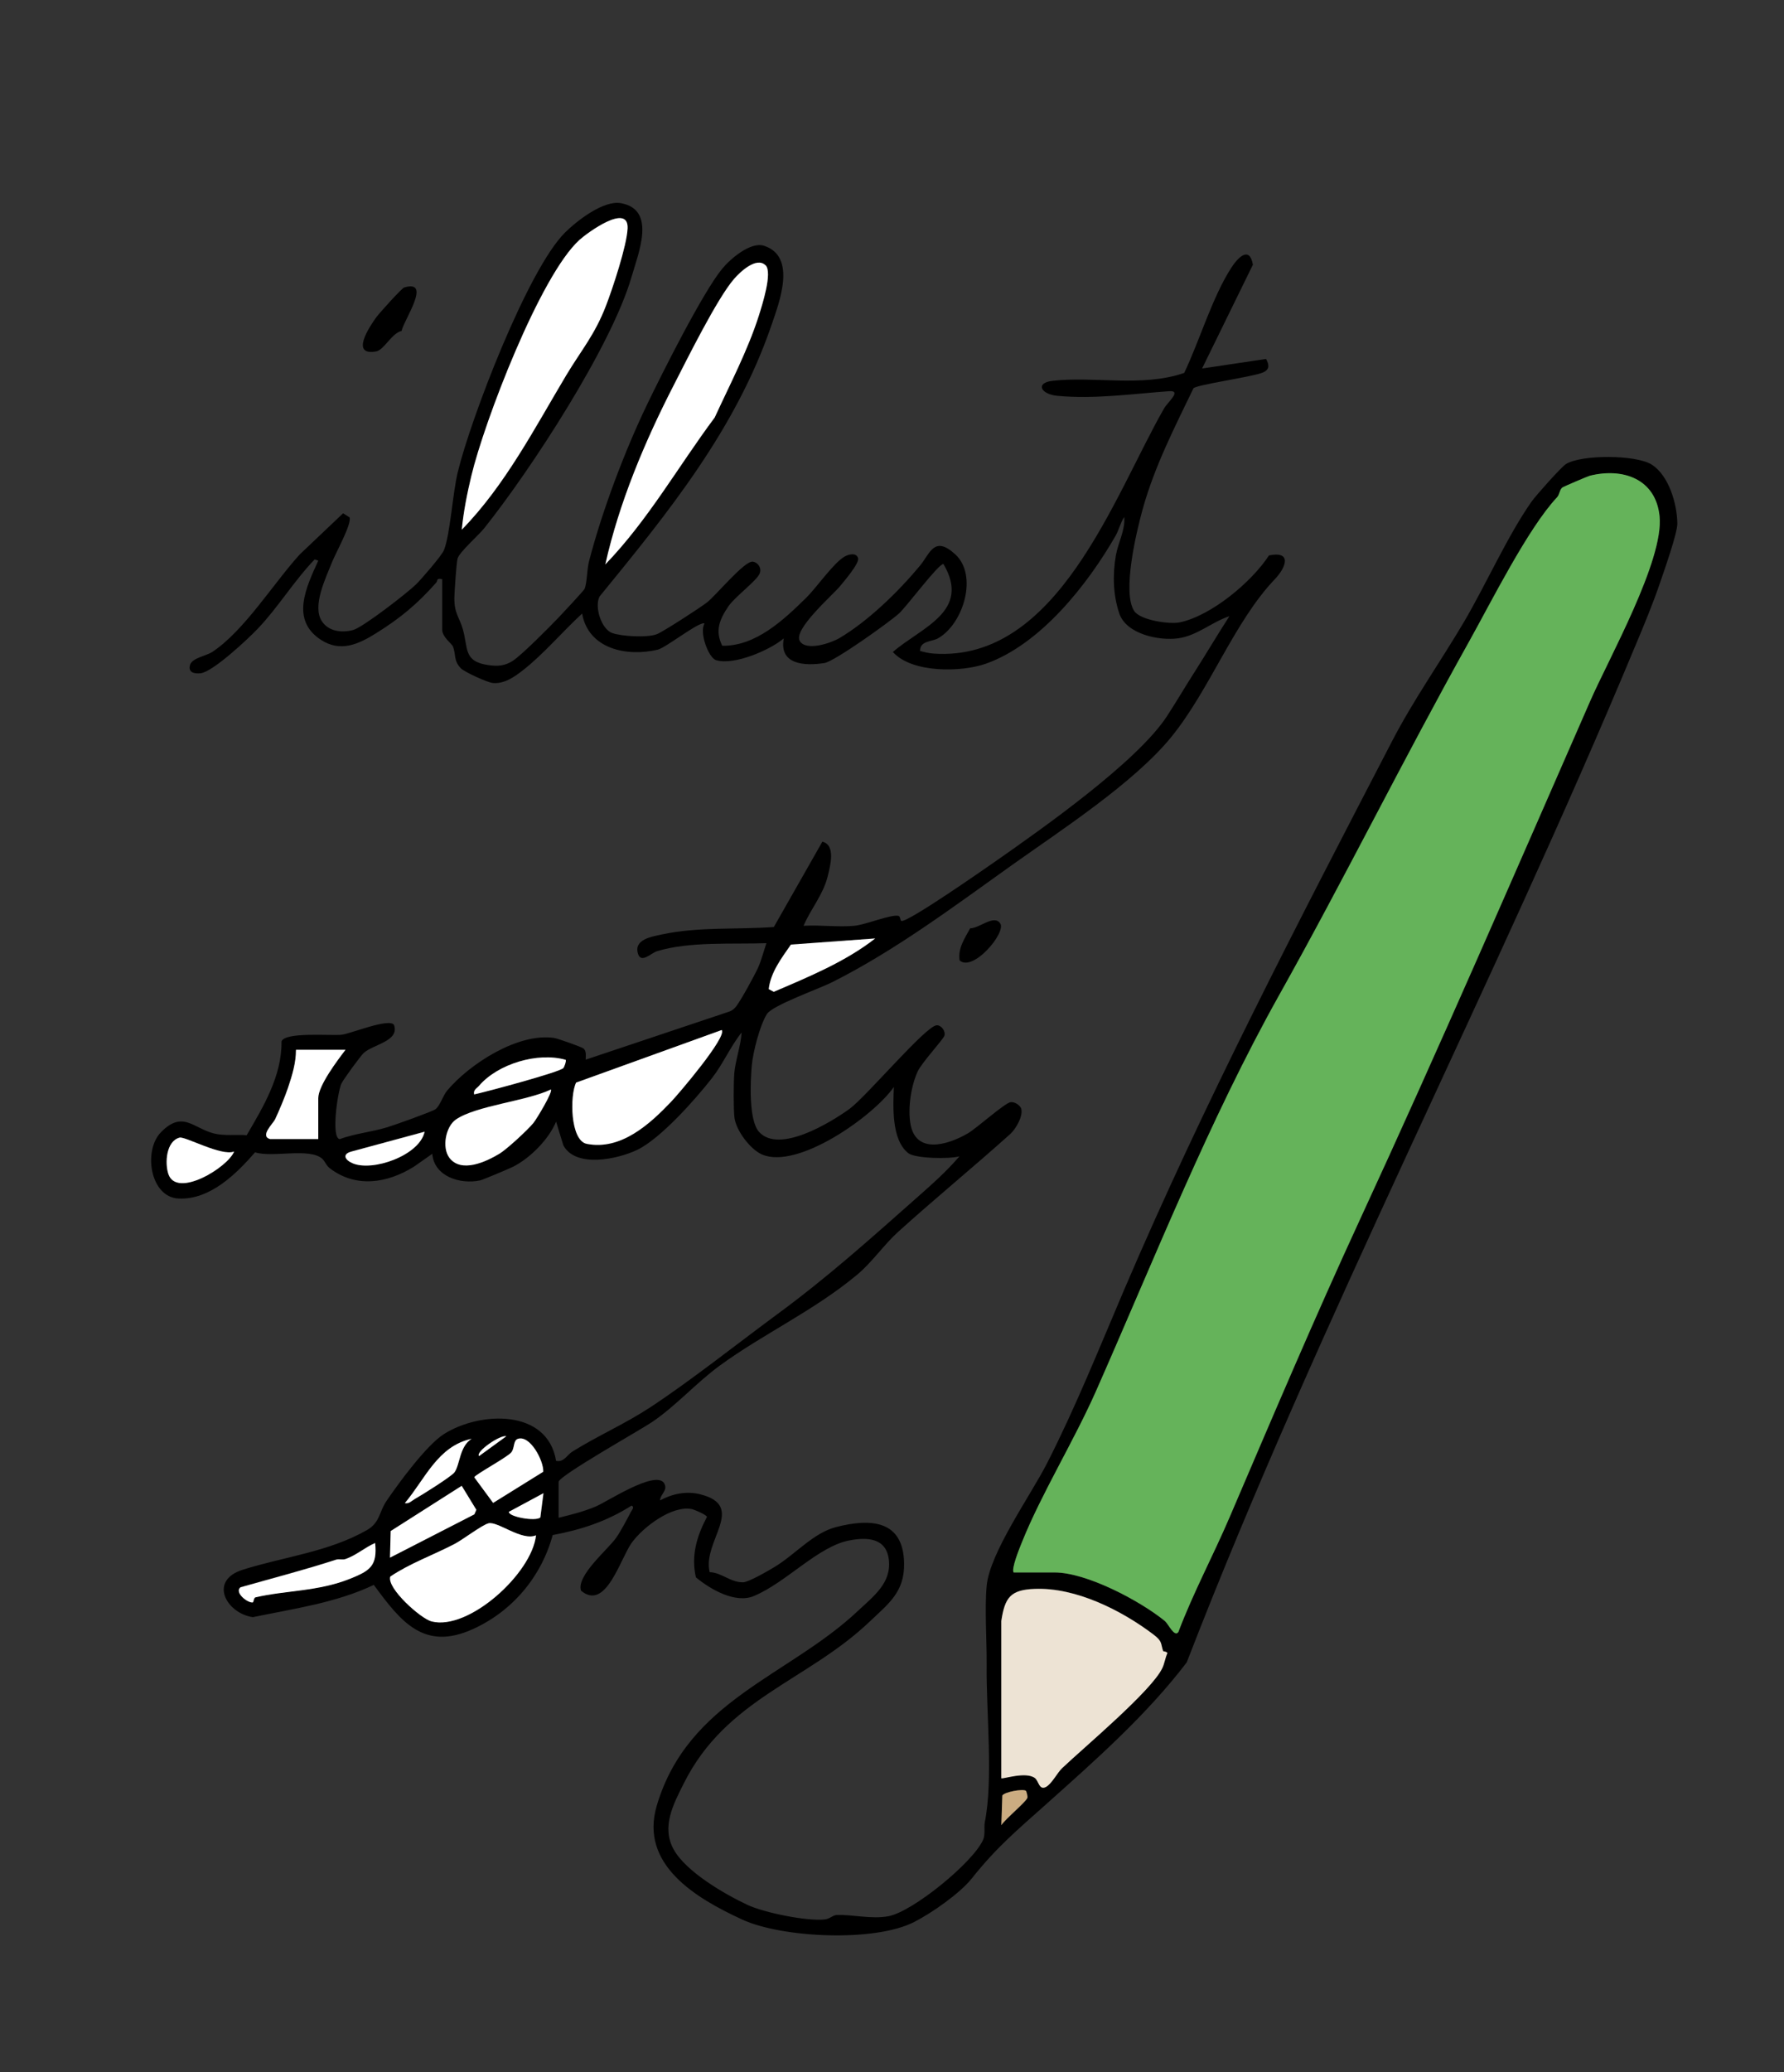
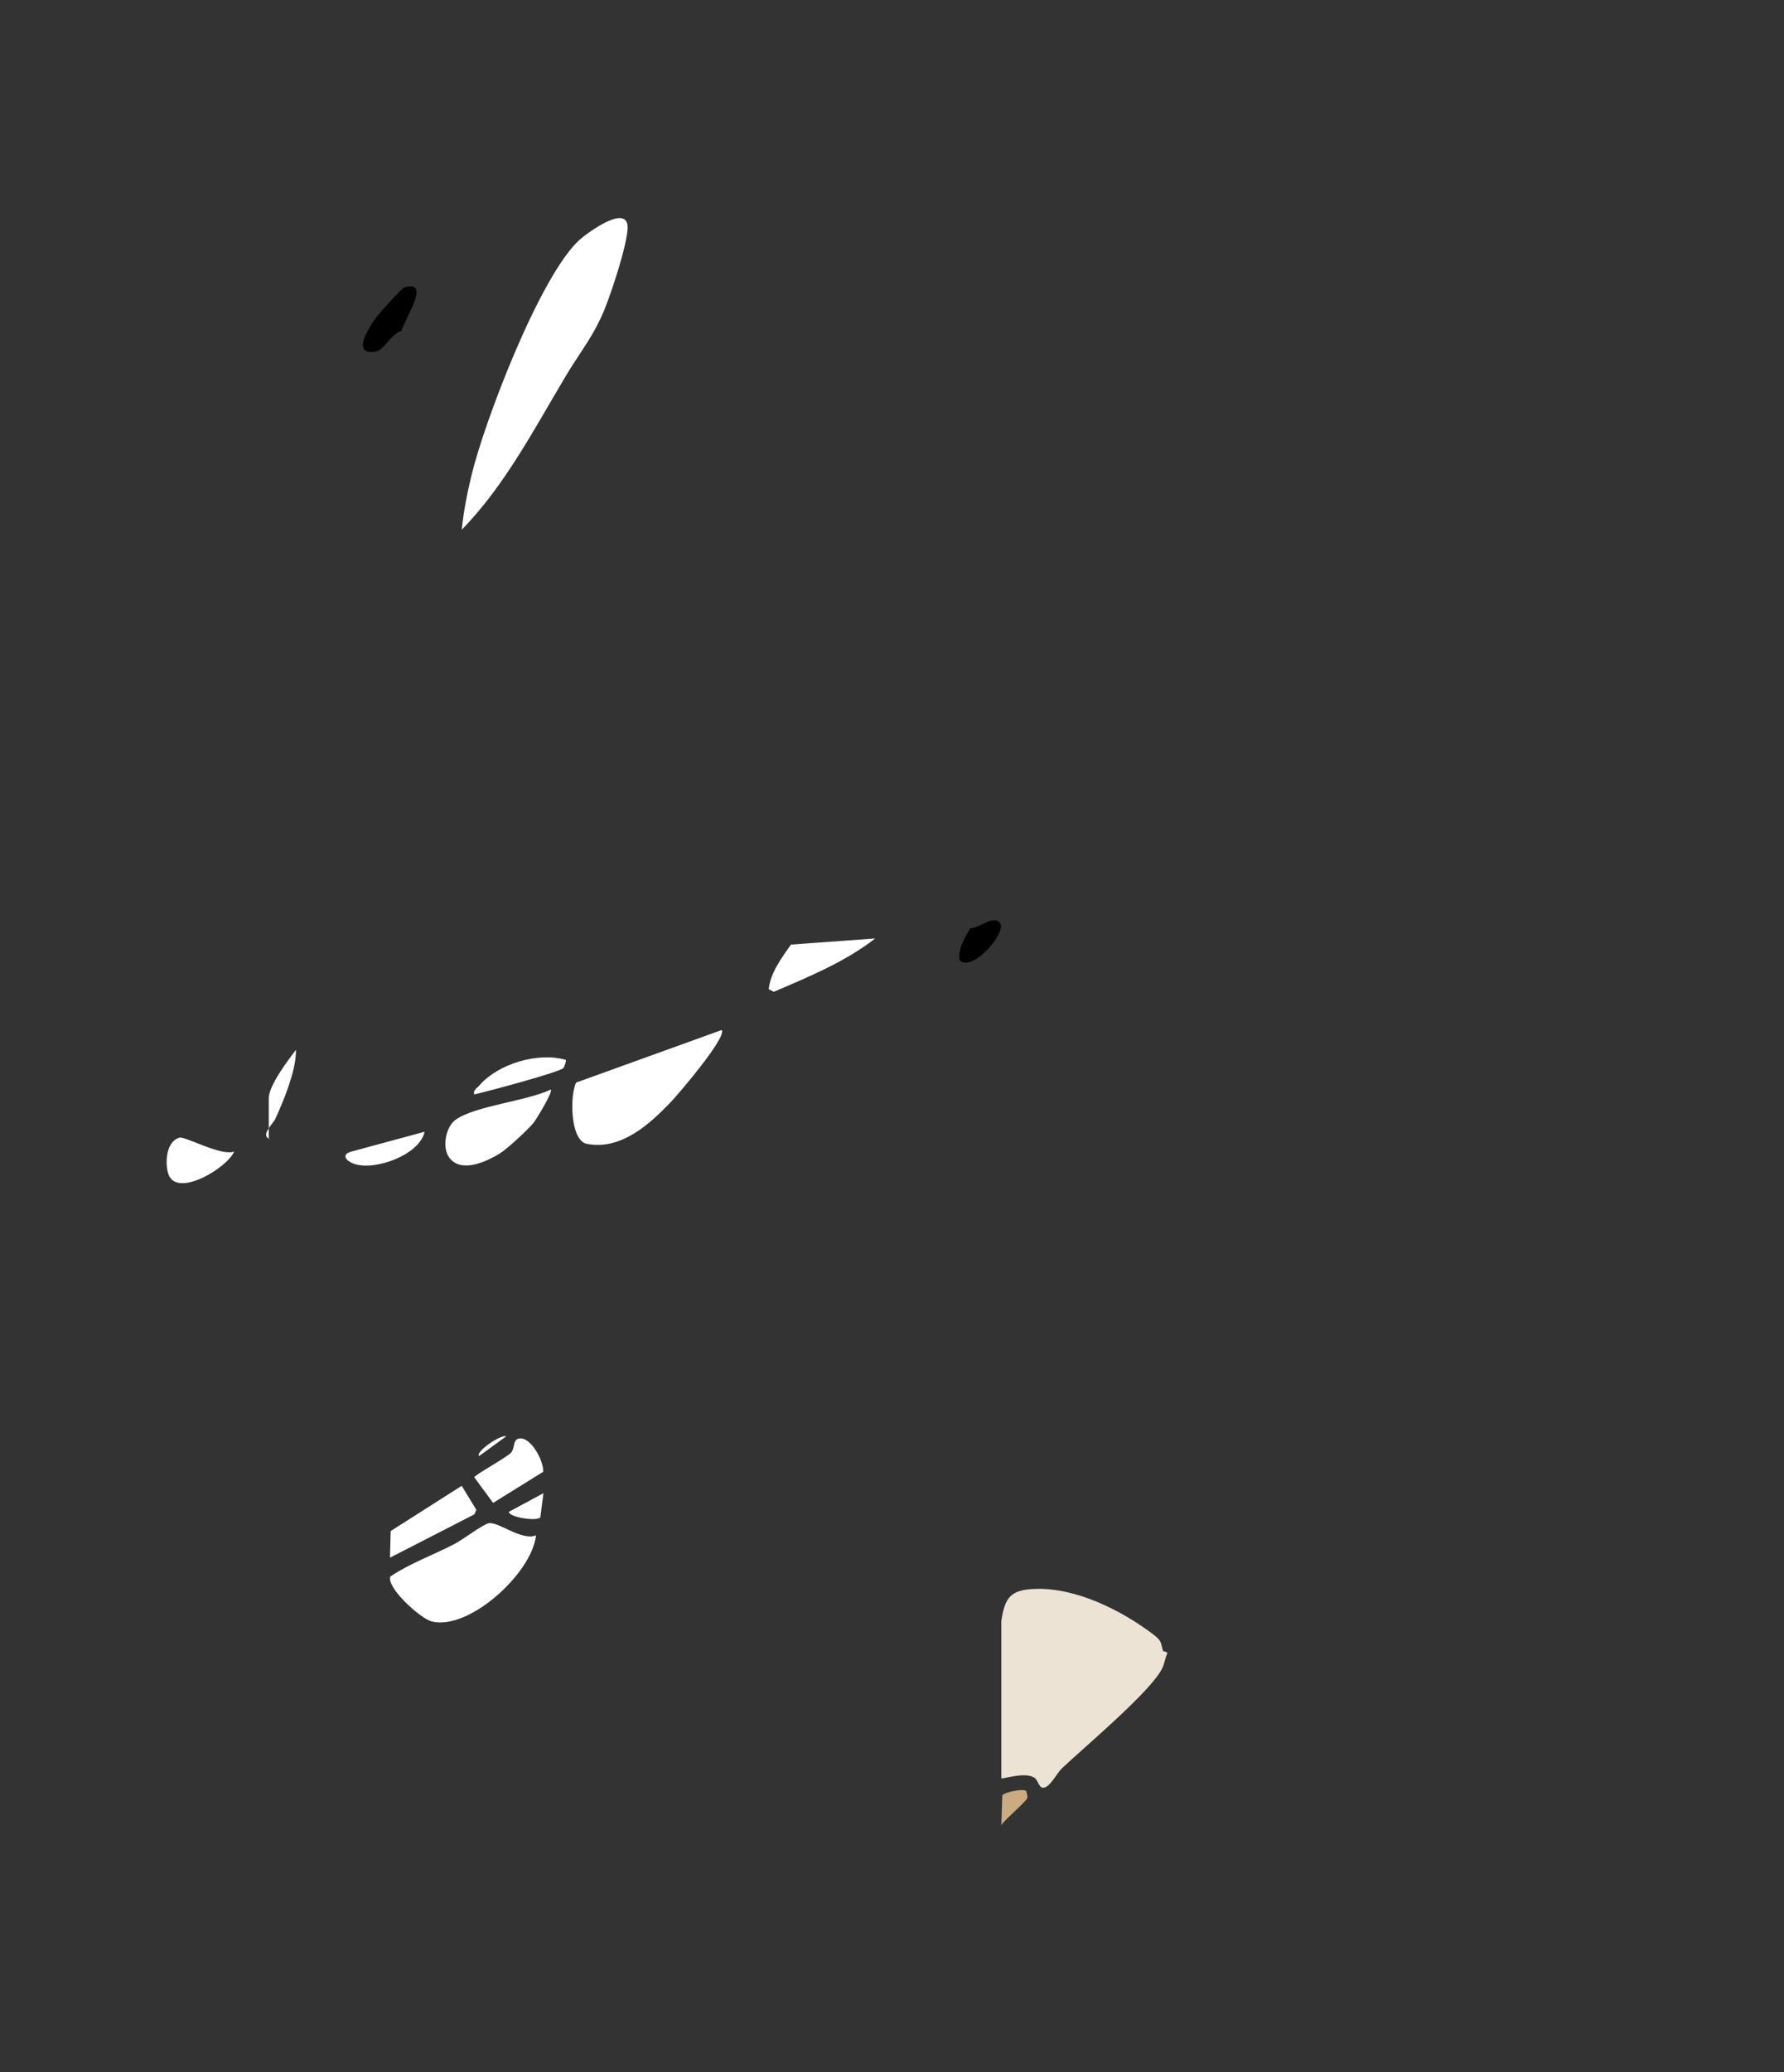
<svg xmlns="http://www.w3.org/2000/svg" id="_レイヤー_2" data-name="レイヤー 2" viewBox="0 0 177.63 206.21">
  <rect x="0" y="0" width="177.63" height="206.21" fill="#333333" stroke="none" />
  <defs>
    <style>
      .cls-1 {
        fill: none;
      }

      .cls-2 {
        fill: #cbac81;
      }

      .cls-3 {
        fill: #fff;
      }

      .cls-4 {
        fill: #65b35a;
      }

      .cls-5 {
        fill: #ede3d4;
      }
    </style>
  </defs>
  <g id="_デザイン" data-name="デザイン">
    <g>
      <g>
-         <path d="M44.01,57.64c-.58-.15-.42.15-.56.32-1.88,2.13-3.58,3.55-6.01,5.06-1.74,1.09-3.54,1.92-5.49.65-3.05-1.99-1.46-5.23-.26-7.88l-.36-.12c-2.06,2.14-3.62,4.75-5.67,6.9-.96,1.01-4.47,4.3-5.69,4.43-.6.06-1.26-.06-1.05-.82.19-.7,1.58-.9,2.18-1.28,3.21-2.1,6.13-6.86,8.75-9.73l4.31-4.09.64.4c.26.62-1.37,3.53-1.73,4.44-.63,1.6-2.03,4.4-1.01,5.92.68,1.02,2.01,1.15,3.11.85.97-.26,5.42-3.71,6.28-4.56.51-.51,2.56-2.86,2.76-3.4.62-1.59.86-5.66,1.37-7.75,1.3-5.36,6.96-20.13,10.67-23.83,1.2-1.19,3.85-3.25,5.58-2.93,3.53.64,1.76,4.89,1.05,7.34-2,6.91-10.06,19.24-14.67,25.01-.53.67-2.46,2.36-2.65,3.01-.11.37-.31,3.28-.32,3.89-.02,1.57.49,1.93.84,3.13.55,1.91.04,3.24,2.57,3.59.91.13,1.62.08,2.41-.43.92-.6,3.66-3.37,4.56-4.31.36-.37,2.5-2.67,2.58-2.84.26-.6.23-1.94.45-2.76,1.29-4.98,3.56-11,5.8-15.64,1.48-3.07,5.53-11.14,7.47-13.48.81-.98,2.82-2.71,4.16-2.27,3.28,1.07,1.51,5.64.73,7.91-3.56,10.38-10.27,18.62-17.12,27-.52,1.05.2,3.26,1.28,3.63.96.33,3.48.48,4.43.11.61-.23,4.32-2.64,4.98-3.15.94-.73,3.72-4.15,4.57-4.07.54.08.91.66.69,1.18-.32.76-2.47,2.31-3.13,3.29-.89,1.32-1.32,2.42-.6,3.9,3.34.06,6.11-2.57,8.36-4.77.99-.97,2.71-3.45,3.8-4.09.44-.26,1.2-.43,1.37.15.14.51-1.42,2.32-1.84,2.83-.76.9-4.66,4.29-3.96,5.42.63,1.02,3.07.21,3.92-.29,2.88-1.69,5.93-4.67,8.05-7.23.99-1.19,1.4-3.05,3.51-1.11,2.27,2.09.81,6.89-1.7,8.34-.64.37-1.83.23-1.81,1.27.45.12.87.23,1.34.26,12.37.88,18-15.75,22.95-24.39.36-.63,1.82-1.82.5-1.72-3.66.26-7.4.81-11.12.46-1.68-.16-2.19-1.29-.51-1.49,4.15-.49,8.94.66,13.14-.79,1.53-3.2,2.79-7.53,4.69-10.47.67-1.03,1.81-2.2,2.15-.3l-5.06,10.33,6.37-.95c.34.63.37,1.09-.4,1.38-1.13.43-6.54,1.19-6.83,1.54-1.9,3.94-3.85,7.73-5.04,11.97-.62,2.22-2.09,8.32-.86,10.19.6.92,3.52,1.35,4.55,1.13,3.12-.66,7.14-4,8.87-6.66,2.32-.47,1.7,1.19.6,2.35-4.07,4.25-6.49,11.02-10.35,15.75-3.74,4.57-11,9.27-15.86,12.73-5.73,4.08-11.58,8.48-17.92,11.66-1.3.65-5.91,2.28-6.46,3.15-.71,1.13-1.39,3.8-1.51,5.15-.14,1.61-.31,5.43.73,6.58,1.99,2.2,7.1-.92,8.99-2.28,1.65-1.19,7.58-8.24,8.68-8.33.46-.04.91.57.79,1.02-.1.37-2.23,2.66-2.65,3.54-.67,1.42-.99,3.58-.76,5.12.47,3.21,3.69,2.26,5.73,1.08.87-.5,3.7-3.05,4.27-3.11.38-.04.87.25,1.04.61.25.75-.54,2.07-1.07,2.55-3.64,3.27-7.54,6.46-11.19,9.76-1.4,1.27-2.59,3.03-4.1,4.28-4.3,3.57-9.32,5.86-13.65,9.02-2.33,1.7-4.34,3.99-6.73,5.61-1.13.77-9.31,5.36-9.31,5.96v3.57c1.29-.32,2.45-.6,3.69-1.12,1.15-.48,5.88-3.62,6.8-2.35.45.74-.36,1.08-.39,1.74,1.19-.65,2.6-.95,3.95-.62,4.76,1.16.23,4.67.99,7.76,1.19.04,2.06,1.02,3.32,1.01.54,0,2.54-1.16,3.15-1.53,2.04-1.23,3.84-3.39,6.13-3.97,3.44-.88,6.69-.7,6.76,3.61.05,2.86-1.54,4.01-3.47,5.84-6.18,5.87-14.24,7.62-18.46,16.05-1.06,2.11-2.26,4.36-1,6.61,1.25,2.22,5.06,4.42,7.33,5.49,1.63.77,5.93,1.65,7.7,1.45.51-.06.8-.42,1.17-.44,1.54-.07,3.48.44,5.17.12,2.44-.46,8.41-5.34,9.42-7.59.25-.56.07-1.2.18-1.79.85-4.25.13-10.93.18-15.6.02-2.45-.21-5.6,0-7.89.3-3.3,4.39-9.02,6.02-12.22,2.84-5.57,5.21-11.49,7.66-17.23,7.99-18.69,17.33-36.58,26.7-54.64,2.14-4.12,4.79-7.85,7.14-11.83,2.18-3.7,4.35-8.59,6.74-11.99.41-.58,2.94-3.43,3.42-3.73,1.56-.96,6.98-.94,8.55.06,1.71,1.1,2.52,3.93,2.54,5.86.01.97-1.33,4.74-1.73,5.91-.68,2.01-1.6,4.23-2.43,6.2-14.17,34.04-31.37,66.81-44.69,101.22-4,5.25-9.11,9.75-13.99,14.11-2.89,2.58-4.93,4.27-7.41,7.39-1.16,1.46-3.94,3.42-5.75,4.34-3.95,2.02-13.15,1.57-17.09-.24-4.61-2.12-10.26-5.46-8.53-11.33,3.1-10.51,13.13-12.89,20.04-19.4,1.54-1.45,3.34-2.76,3.07-5.09-.26-2.19-2.17-2.25-3.92-1.92-3.12.59-6.24,4.15-9.5,5.53-1.86.79-4.33-.65-5.79-1.85-.5-2.18.1-4.12,1.1-6.02-.05-.21-1.23-.71-1.48-.77-1.99-.42-4.9,1.8-6.02,3.36-1.13,1.57-2.57,6.84-5.04,4.75-.48-1.51,2.69-4.09,3.52-5.29.41-.58,1.08-1.84,1.43-2.51.1-.2.42-.52.08-.66-2.45,1.56-5.01,2.4-7.85,2.93-1.13,4.15-4.01,7.58-7.95,9.36-4.88,2.21-7.18-.76-9.86-4.4-3.77,1.79-7.99,2.37-12.05,3.21-2.63-.39-4.44-3.63-1-4.72,4.09-1.29,8.51-1.76,12.34-3.93,1.35-.77,1.21-1.8,1.99-2.94,1.22-1.79,3.97-5.53,5.7-6.63,3.59-2.27,10.31-2.54,11.17,2.67.8.15,1.06-.58,1.64-.94,2.51-1.56,5.23-2.75,7.7-4.37,4.05-2.66,8.67-6.33,12.66-9.27,5.09-3.74,9.3-7.53,13.97-11.66,1.45-1.28,2.93-2.59,4.19-4.07-.97.28-4.41.23-5.1-.32-1.69-1.34-1.5-4.66-1.43-6.58-2.05,2.93-9.58,8.24-13.12,6.72-1.16-.5-2.58-2.36-2.75-3.66-.11-.88-.09-3.5-.02-4.41.11-1.3.65-2.73.73-4.07-1.13,1.42-1.84,3.12-2.96,4.55-1.64,2.1-5.09,5.99-7.42,7.12-1.94.94-6.16,1.84-7.37-.45l-.72-2.35c-.73,1.75-2.56,3.61-4.27,4.48-.35.18-3.05,1.32-3.31,1.37-1.98.41-4.56-.39-4.75-2.65l-1.81,1.27c-2.63,1.65-5.78,2.17-8.39.17-.38-.29-.48-.71-.77-.96-1.3-1.11-4.95-.07-6.67-.63-1.88,2.16-4.51,4.76-7.63,4.6-2.83-.14-3.52-4.76-1.76-6.58,2.16-2.23,3.23-.42,5.27.1,1.04.27,2.23.09,3.28.18,1.67-2.85,3.51-5.9,3.47-9.33.32-.98,4.96-.55,5.99-.67.93-.11,4.71-1.69,5.21-.98.57,1.63-2.07,1.93-3.02,2.8-.31.29-2.06,2.67-2.23,3.07-.37.87-1.03,5.36-.16,5.5,1.52-.56,3.19-.71,4.73-1.18.68-.2,4.48-1.56,4.8-1.79.47-.35.75-1.36,1.17-1.86,2.24-2.66,7.06-5.77,10.65-5.24.38.06,2.69.88,2.91,1.04.34.26.23.76.24,1.12l14.31-4.79c.3-.11.5-.29.69-.54.46-.59,1.79-3.02,2.14-3.78s.57-1.67.85-2.48c-3.37.12-7.67-.19-10.9.8-.56.17-1.57,1.25-1.88.27-.47-1.45,1.36-1.72,2.42-1.95,3.62-.77,7.44-.46,11.1-.73l4.83-8.49c1.37.34.78,2.43.52,3.49-.46,1.82-1.68,3.2-2.39,4.88,1.64-.1,3.43.15,5.05,0,1.16-.11,3.66-1.16,4.4-.99.19.04.16.49.3.51.72.09,8.14-5.09,9.35-5.93,4.65-3.25,14.13-9.91,17.09-14.46.94-1.44,1.82-2.95,2.75-4.4,1.17-1.83,2.28-3.72,3.46-5.54-1.76.58-3.19,1.93-5.09,2.2s-5.17-.41-5.87-2.46c-.62-1.83-.68-3.83-.35-5.76.22-1.29.95-2.54.84-3.85-.38.56-.52,1.26-.86,1.86-2.77,4.83-7.46,10.8-12.9,12.73-2.44.87-7.39.96-9.28-1.16,2.84-2.46,7.82-4.02,5.04-8.75-.45-.1-3.69,4.26-4.44,4.93-.97.87-6.41,4.76-7.41,4.92-1.97.31-4.55.17-4.05-2.45-1.41,1.18-4.95,2.7-6.73,2.17-.78-.23-1.71-2.81-1.16-3.65-.45-.29-3.85,2.41-4.66,2.6-3.06.73-6.9-.05-7.53-3.59-1.93,1.77-3.87,4.07-5.92,5.66-.85.66-1.83,1.34-2.95,1.25-.54-.04-2.86-1.1-3.22-1.48-.74-.8-.45-1.38-.78-2.17-.1-.26-1.06-.92-1.06-1.66v-5.05ZM45.98,52.71c4.3-4.4,7.24-10.09,10.39-15.36,1.48-2.48,2.84-4.02,3.95-6.9.67-1.73,2.09-6.01,2.16-7.72.1-2.56-4.03.47-4.79,1.15-3.91,3.54-9.48,18.11-10.77,23.5-.41,1.74-.77,3.55-.95,5.34ZM76.23,26.4c-.9-.9-2.54.65-3.15,1.36-1.7,1.97-4.71,8.06-6.04,10.65-2.86,5.57-5.4,11.63-6.77,17.75,4.27-4.42,7.24-9.72,10.89-14.62,1.5-3.27,3.31-6.71,4.4-10.15.31-.99,1.38-4.29.67-5ZM100.94,156.49h4.07c3.18,0,8.5,2.81,10.96,4.82.36.29.97,1.68,1.36,1.1,1.47-3.9,3.46-7.59,5.1-11.42,4.27-9.95,8.45-19.81,12.99-29.65,7.88-17.05,15.36-34.32,22.9-51.54,1.87-4.28,7.36-14.05,6.92-18.41-.37-3.72-3.65-4.85-6.94-4.04-.2.05-2.6,1.08-2.72,1.16-.3.2-.28.7-.55.99-2.89,3.08-6.55,10.41-8.78,14.4-6.5,11.63-12.39,23.55-18.87,35.11-6.97,12.44-12.43,26.26-18.25,39.43-2.21,5.01-5.46,10.26-7.38,15.05-.2.49-1.11,2.71-.81,3.01ZM87.14,93.39l-8.38.61c-.93,1.34-2.03,2.76-2.21,4.43l.5.27c3.46-1.49,7.14-3,10.1-5.31ZM57.37,107.73c-.65,1.28-.6,5.79,1.06,6.11,3.4.66,6.26-1.96,8.38-4.18.74-.77,5.61-6.48,5.05-7.15l-14.49,5.23ZM26.88,113.35h4.81v-4.07c0-1.25,1.93-3.78,2.71-4.8h-4.93c0,1.31-.39,2.54-.79,3.76-.27.82-.91,2.35-1.29,3.15-.2.42-1.54,1.66-.51,1.96ZM56.33,105.47c-2.78-.8-6.77.41-8.63,2.58-.24.28-.59.4-.49.86,1.13-.24,8.61-2.25,8.89-2.63.1-.13.3-.71.23-.81ZM54.85,108.42c-2.41,1.15-7.42,1.59-9.46,2.99-1.01.69-1.41,2.78-.65,3.8,1.17,1.56,3.66.41,5.02-.42.73-.45,2.81-2.36,3.36-3.05.32-.4,1.95-3.1,1.73-3.32ZM42.28,112.61l-7.27,1.97c-.97.25-.68.83.06,1.16,1.99.89,6.72-.77,7.2-3.14ZM23.31,114.59c-1.24.51-4.89-1.53-5.43-1.38-1.33.36-1.48,2.51-1.12,3.61.82,2.48,5.94-.66,6.55-2.23ZM50.41,142.93c-.57-.19-3.11,1.56-2.71,1.97l2.71-1.97ZM46.96,143.18c-3.39.74-4.63,4.02-6.65,6.4.42.09.65-.21.96-.39.67-.38,3.67-2.25,3.98-2.67.56-.77.49-2.58,1.71-3.34ZM51.55,143.19c-.47.17-.3.93-.64,1.34-.42.5-3.63,2.23-3.69,2.48l1.88,2.55,4.99-3.1c.06-1.07-1.31-3.71-2.54-3.27ZM45.97,147.86l-7.07,4.5-.07,2.64,8.39-4.3.2-.46-1.45-2.39ZM54.11,148.6l-3.44,1.85c-.01.5,2.66.98,3.14.56l.31-2.41ZM53.37,152.79c-1.42.61-3.82-1.42-4.74-1.19-.65.16-2.56,1.62-3.39,2.06-2.11,1.1-4.45,1.93-6.39,3.24-.37,1.15,3.04,4.18,4.1,4.46,3.7.96,10.01-4.79,10.41-8.56ZM37.35,153.53c-1.03.44-1.88,1.22-2.96,1.6-.28.1-.64-.03-.93.06-3.14,1.03-6.35,1.85-9.52,2.75-.63.49.64,1.54,1.2,1.51.12,0,.11-.46.29-.51,3.05-.7,6.23-.57,9.44-1.86,1.93-.78,2.72-1.24,2.47-3.57ZM115.82,164.32c-.27-.78-.05-.98-.96-1.67-3.19-2.42-7.73-4.7-11.83-4.55-2.4.09-2.98.84-3.34,3.2v15.64c.13.12,2.44-.7,3.36-.02.38.28.42,1.25,1.1.89.58-.3,1.13-1.41,1.6-1.86,2.22-2.12,8.9-7.68,9.99-9.97.21-.45.29-1.01.5-1.48,0-.15-.39-.15-.41-.2ZM102.14,178.2c-.33-.2-2.08.11-2.33.47l-.1,2.96c.42-.63,2.4-2.25,2.59-2.71.06-.14-.1-.69-.15-.72Z" />
        <path d="M39.99,32.93c-1,.23-1.74,1.89-2.53,2.04-2.62.48-.69-2.45.03-3.43.3-.4,2.51-2.86,2.75-2.93,2.84-.85-.08,3.31-.25,4.32Z" />
        <path d="M95.55,95.57c-.2-1.18.52-2.22,1.05-3.19.94,0,2.39-1.43,3-.47.58.92-2.71,4.84-4.05,3.67Z" />
-         <path class="cls-4" d="M100.94,156.49c-.3-.3.61-2.52.81-3.01,1.92-4.79,5.16-10.04,7.38-15.05,5.82-13.17,11.28-26.99,18.25-39.43,6.48-11.56,12.37-23.48,18.87-35.11,2.23-3.99,5.89-11.32,8.78-14.4.27-.29.25-.78.55-.99.12-.08,2.52-1.11,2.72-1.16,3.29-.82,6.57.31,6.94,4.04.44,4.37-5.05,14.13-6.92,18.41-7.54,17.21-15.02,34.49-22.9,51.54-4.54,9.83-8.73,19.7-12.99,29.65-1.64,3.83-3.62,7.51-5.1,11.42-.39.58-1-.81-1.36-1.1-2.46-2-7.78-4.82-10.96-4.82h-4.07Z" />
        <path class="cls-5" d="M115.82,164.32s.4.05.41.2c-.21.46-.28,1.02-.5,1.48-1.09,2.29-7.77,7.86-9.99,9.97-.47.45-1.02,1.55-1.6,1.86-.68.36-.72-.61-1.1-.89-.92-.68-3.23.14-3.34.02v-15.64c.35-2.36.92-3.11,3.33-3.2,4.09-.16,8.64,2.13,11.83,4.55.91.69.69.89.96,1.67Z" />
        <path class="cls-3" d="M45.98,52.71c.17-1.78.53-3.6.95-5.34,1.28-5.39,6.85-19.95,10.77-23.5.76-.69,4.89-3.72,4.79-1.15-.07,1.71-1.49,5.99-2.16,7.72-1.11,2.88-2.46,4.42-3.95,6.9-3.15,5.27-6.09,10.96-10.39,15.36Z" />
-         <path class="cls-3" d="M76.23,26.4c.71.71-.36,4.01-.67,5-1.09,3.43-2.89,6.87-4.4,10.15-3.65,4.89-6.62,10.19-10.89,14.62,1.37-6.12,3.91-12.18,6.77-17.75,1.33-2.59,4.34-8.68,6.04-10.65.61-.71,2.25-2.26,3.15-1.36Z" />
        <path class="cls-3" d="M53.37,152.79c-.4,3.78-6.71,9.52-10.41,8.56-1.06-.27-4.47-3.3-4.1-4.46,1.94-1.31,4.27-2.14,6.39-3.24.83-.43,2.73-1.89,3.39-2.06.92-.23,3.32,1.8,4.74,1.19Z" />
        <path class="cls-3" d="M57.37,107.73l14.49-5.23c.56.67-4.31,6.38-5.05,7.15-2.12,2.22-4.98,4.84-8.38,4.18-1.66-.32-1.71-4.83-1.06-6.11Z" />
        <path class="cls-3" d="M54.85,108.42c.22.22-1.41,2.92-1.73,3.32-.56.69-2.63,2.6-3.36,3.05-1.36.83-3.85,1.98-5.02.42-.76-1.02-.36-3.1.65-3.8,2.03-1.39,7.05-1.83,9.46-2.99Z" />
-         <path class="cls-3" d="M26.88,113.35c-1.03-.3.31-1.54.51-1.96.38-.8,1.02-2.33,1.29-3.15.41-1.22.79-2.46.79-3.77h4.93c-.78,1.02-2.71,3.56-2.71,4.81v4.07h-4.81Z" />
-         <path class="cls-3" d="M37.35,153.53c.25,2.32-.54,2.79-2.47,3.57-3.21,1.29-6.39,1.15-9.44,1.86-.19.04-.17.5-.29.51-.56.03-1.83-1.02-1.2-1.51,3.17-.9,6.38-1.73,9.52-2.75.29-.09.64.04.93-.06,1.08-.37,1.93-1.16,2.96-1.6Z" />
+         <path class="cls-3" d="M26.88,113.35c-1.03-.3.31-1.54.51-1.96.38-.8,1.02-2.33,1.29-3.15.41-1.22.79-2.46.79-3.77c-.78,1.02-2.71,3.56-2.71,4.81v4.07h-4.81Z" />
        <polygon class="cls-3" points="45.97 147.86 47.43 150.25 47.23 150.7 38.83 155.01 38.9 152.36 45.97 147.86" />
        <path class="cls-3" d="M87.14,93.39c-2.95,2.31-6.64,3.83-10.1,5.31l-.5-.27c.19-1.67,1.28-3.09,2.21-4.43l8.38-.61Z" />
        <path class="cls-3" d="M51.55,143.19c1.23-.43,2.6,2.2,2.54,3.27l-4.99,3.1-1.88-2.55c.06-.25,3.27-1.98,3.69-2.48.34-.41.18-1.17.64-1.34Z" />
        <path class="cls-3" d="M23.31,114.59c-.61,1.58-5.73,4.71-6.55,2.23-.36-1.11-.21-3.26,1.12-3.61.54-.15,4.19,1.89,5.43,1.38Z" />
        <path class="cls-3" d="M56.33,105.47c.07.11-.13.68-.23.81-.28.39-7.75,2.39-8.89,2.63-.1-.46.25-.58.49-.86,1.86-2.18,5.85-3.38,8.63-2.58Z" />
        <path class="cls-3" d="M42.28,112.61c-.48,2.37-5.21,4.03-7.2,3.14-.75-.33-1.04-.91-.06-1.16l7.27-1.97Z" />
-         <path class="cls-3" d="M46.96,143.18c-1.22.76-1.15,2.57-1.71,3.34-.31.42-3.31,2.3-3.98,2.67-.31.18-.54.48-.96.39,2.02-2.39,3.26-5.67,6.65-6.4Z" />
        <path class="cls-3" d="M54.11,148.6l-.31,2.41c-.48.42-3.15-.06-3.14-.56l3.44-1.85Z" />
        <path class="cls-2" d="M102.14,178.2c.05.03.21.58.15.72-.19.45-2.17,2.07-2.59,2.71l.1-2.96c.25-.35,2.01-.67,2.33-.47Z" />
        <path class="cls-3" d="M50.41,142.93l-2.71,1.97c-.4-.41,2.13-2.16,2.71-1.97Z" />
      </g>
      <rect class="cls-1" x="0" width="177.63" height="206.21" />
    </g>
  </g>
</svg>